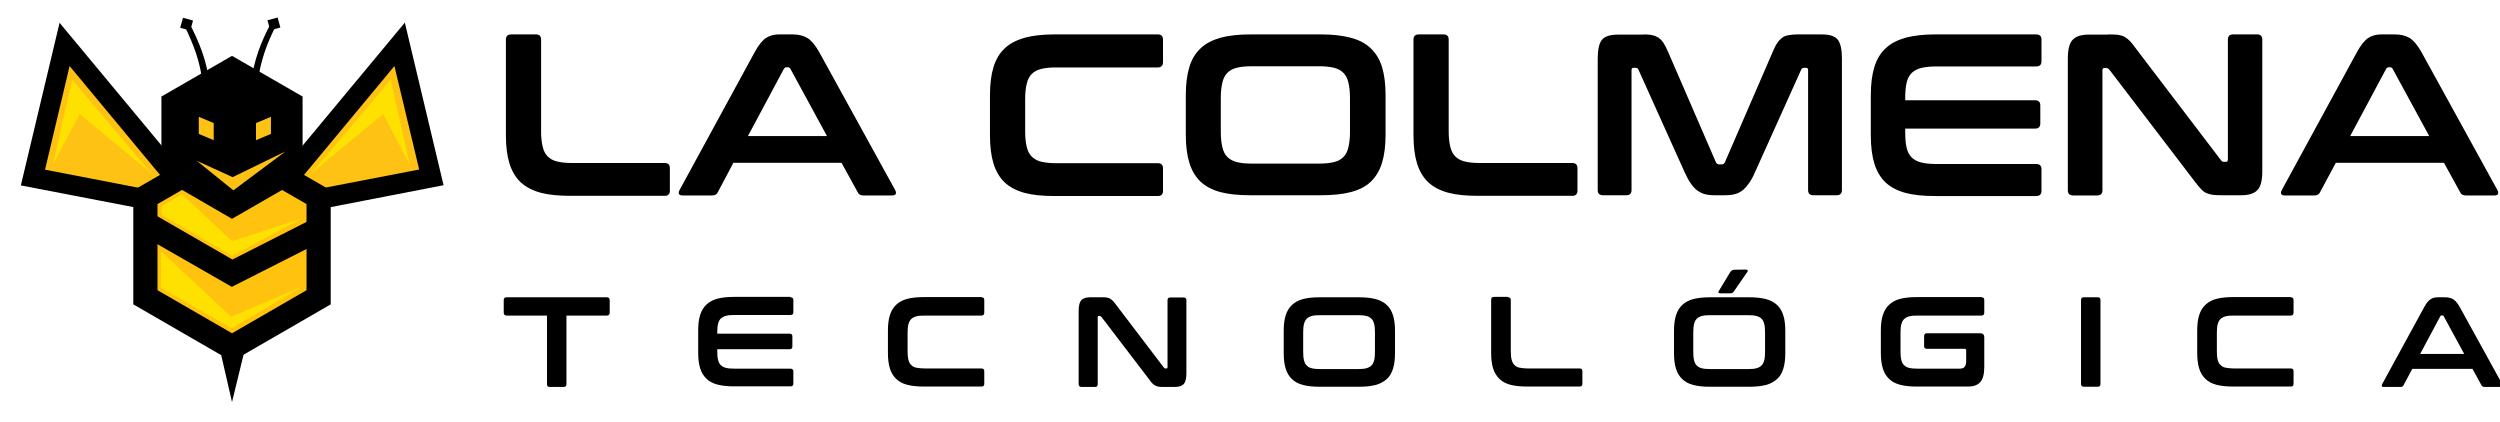
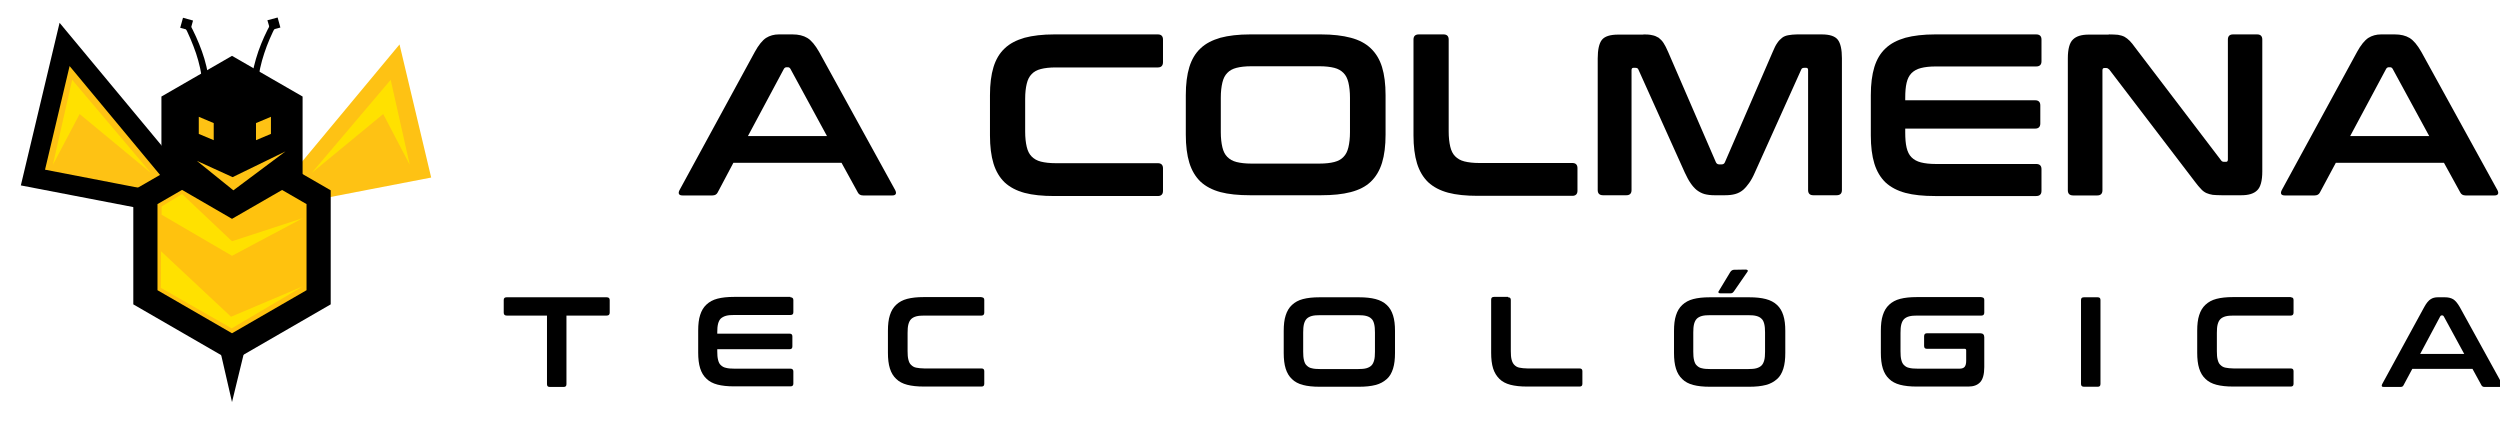
<svg xmlns="http://www.w3.org/2000/svg" version="1.1" x="0px" y="0px" viewBox="0 0 1271.5 214.5" style="enable-background:new 0 0 1271.5 214.5;" xml:space="preserve">
  <style type="text/css"> .st0{display:none;} .st1{display:inline;} .st2{fill:#FFFFFF;stroke:#FFFFFF;stroke-width:15;stroke-miterlimit:10;} .st3{fill:#FEC214;} .st4{fill:#FFC20E;} .st5{fill:#FFE100;} </style>
  <g id="Capa_2" class="st0">
    <g class="st1">
      <g>
        <g>
          <path class="st2" d="M73.7,107.1L10.4,94.9l19.7-82.7L103,99.9L73.7,107.1z M22.7,86.9l50.7,9.8l11.4-2.8L35.2,34.1L22.7,86.9z" />
        </g>
        <g>
          <path class="st2" d="M162.1,107.1l-29.2-7.3l72.9-87.7l19.7,82.7L162.1,107.1z M150.9,93.8l11.4,2.8l50.7-9.8l-12.6-52.6 L150.9,93.8z" />
        </g>
        <g>
          <path class="st2" d="M118.3,184.3l-50.2-29v-58l50.2-29l50.2,29v58L118.3,184.3z M80.4,148.1l37.9,21.9l37.9-21.9v-43.8 l-37.9-21.9l-37.9,21.9V148.1z" />
        </g>
        <g>
          <path class="st2" d="M117.8,111.9L81.9,91.1V49.6l35.9-20.7l35.9,20.7v41.5L117.8,111.9z M92.1,85.3l25.8,14.9l25.7-14.9V55.5 l-25.7-14.9L92.1,55.5V85.3z" />
        </g>
        <g>
          <rect x="92.1" y="10.1" transform="matrix(0.268 -0.963 0.963 0.268 57.057 100.608)" class="st2" width="5.3" height="5.3" />
          <path class="st2" d="M95.9,12.1c2.6,4.7,4.8,9.6,6.6,14.6c1.8,5.1,3.2,10.3,3.4,15.9l-3.4,0.1c-0.1-5-1.4-10.1-3-15 c-1.7-4.9-3.7-9.7-6.1-14.3L95.9,12.1z" />
        </g>
        <g>
          <polygon class="st2" points="137.3,15.9 142.4,14.6 141.1,9.4 135.8,10.8 " />
          <path class="st2" d="M140.3,13.3c-2.4,4.6-4.5,9.4-6.1,14.3c-1.6,4.9-2.9,10-3,15l-3.4-0.1c0.2-5.6,1.7-10.8,3.4-15.9 c1.8-5.1,4-9.9,6.6-14.6L140.3,13.3z" />
        </g>
        <polygon class="st2" points="110.9,175.1 117.8,205.1 125.2,174.7 " />
      </g>
    </g>
  </g>
  <g id="Layer_1">
    <g>
      <g>
        <g>
          <polygon class="st3" points="94.1,96.2 32.8,22.6 16.8,90.3 73.7,101.3 " />
          <path d="M73.9,106.5L10.6,94.3l19.7-82.7l72.9,87.7L73.9,106.5z M22.9,86.3l50.7,9.8L85,93.3L35.4,33.6L22.9,86.3z" />
        </g>
        <g>
          <polygon class="st3" points="142,96.2 203.2,22.6 219.3,90.3 162.3,101.3 " />
-           <path d="M162.2,106.5L133,99.2l72.9-87.7l19.7,82.7L162.2,106.5z M151.1,93.2l11.4,2.8l50.7-9.8l-12.6-52.6L151.1,93.2z" />
        </g>
        <g>
          <polygon class="st4" points="73.9,100.3 118,74.8 162.1,100.3 162.1,151.2 118,176.6 73.9,151.2 " />
          <path d="M118,183.8l-50.2-29v-58l50.2-29l50.2,29v58L118,183.8z M80.1,147.6l37.9,21.9l37.9-21.9v-43.8L118,81.9l-37.9,21.9 V147.6z" />
        </g>
        <g>
          <polygon points="87.2,52 118,34.2 148.9,52 148.9,87.6 118,105.4 87.2,87.6 " />
          <path d="M118,111.3L82.1,90.5V49.1L118,28.4l35.9,20.7v41.5L118,111.3z M92.3,84.7l25.8,14.9l25.7-14.9V54.9L118.1,40L92.3,54.9 V84.7z" />
        </g>
        <g>
-           <polygon points="117.9,145.9 73.8,120.6 79.9,109.9 118.2,132 157.6,112 163.1,123 " />
-         </g>
+           </g>
        <polygon class="st3" points="101.1,59.4 108.7,62.6 108.7,71.3 101.1,68.1 " />
        <polygon class="st3" points="137.8,59.4 130.2,62.6 130.2,71.3 137.8,68.1 " />
        <polygon class="st3" points="100.1,81.8 118.3,90.1 145.2,77 118.7,96.8 " />
        <g>
          <rect x="92.2" y="9.6" transform="matrix(0.268 -0.963 0.963 0.268 57.697 100.35)" width="5.3" height="5.3" />
          <path d="M96.1,11.5c2.6,4.7,4.8,9.6,6.6,14.6c1.8,5.1,3.2,10.3,3.4,15.9l-3.4,0.1c-0.1-5-1.4-10.1-3-15 c-1.7-4.9-3.7-9.7-6.1-14.3L96.1,11.5z" />
        </g>
        <g>
          <polygon points="137.5,15.4 142.6,14 141.2,8.9 136,10.3 " />
          <path d="M140.5,12.8c-2.4,4.6-4.5,9.4-6.1,14.3c-1.6,4.9-2.9,10-3,15L128,42c0.2-5.6,1.7-10.8,3.4-15.9c1.8-5.1,4-9.9,6.6-14.6 L140.5,12.8z" />
        </g>
        <polygon points="111.1,174.5 118,204.5 125.4,174.1 " />
        <polygon class="st5" points="26.9,83.8 36.7,40.6 76.8,88 40.5,58 " />
        <polygon class="st5" points="208.4,83.8 198.7,40.6 158.5,88 194.9,58 " />
        <polygon class="st5" points="92.6,98.7 118,122.7 154.1,110.9 118,130.1 82.2,109.2 82.2,105 " />
        <polygon class="st5" points="81.9,127.8 117.5,161.1 154.1,145.6 117.8,167 81.8,146.4 " />
      </g>
    </g>
  </g>
  <g id="Capa_3">
    <g>
-       <path d="M272.6,17.5c1.7,0,2.6,0.9,2.6,2.6v46.7c0,3.1,0.3,5.7,0.8,7.8c0.5,2.1,1.3,3.7,2.5,4.9c1.2,1.2,2.7,2.1,4.7,2.6 s4.5,0.8,7.5,0.8h47.4c1.7,0,2.6,0.9,2.6,2.6V97c0,1.7-0.9,2.6-2.6,2.6H290c-5.9,0-11-0.5-15.1-1.6s-7.5-2.9-10.1-5.3 c-2.6-2.5-4.5-5.7-5.7-9.6s-1.8-8.7-1.8-14.3V20.1c0-1.7,0.9-2.6,2.7-2.6H272.6z" />
      <path d="M403.1,17.5c3,0,5.5,0.6,7.5,1.8c2,1.2,4,3.6,6,7.1l38.7,70.3c0.4,0.8,0.5,1.4,0.3,1.9s-0.8,0.8-1.7,0.8H439 c-1.3,0-2.2-0.5-2.7-1.5L428,82.8h-55l-8,15.1c-0.5,1-1.4,1.5-2.7,1.5h-15.2c-1,0-1.6-0.3-1.8-0.8c-0.2-0.5-0.1-1.1,0.3-1.9 l38.3-70.3c1.9-3.5,3.9-5.9,5.7-7.1c1.9-1.2,4.1-1.8,6.5-1.8C396.1,17.5,403.1,17.5,403.1,17.5z M380.4,69.2h40.2L402,35 c-0.3-0.5-0.7-0.8-1.3-0.8H400c-0.5,0-1,0.3-1.3,0.8L380.4,69.2z" />
      <path d="M588.9,17.5c1.7,0,2.6,0.9,2.6,2.6v11.5c0,1.8-0.9,2.7-2.6,2.7h-52c-3,0-5.6,0.3-7.5,0.8c-2,0.5-3.6,1.4-4.7,2.6 c-1.2,1.2-2,2.8-2.5,4.9c-0.5,2-0.8,4.6-0.8,7.7v16.6c0,3.1,0.3,5.7,0.8,7.8c0.5,2.1,1.3,3.7,2.5,4.9c1.2,1.2,2.7,2.1,4.7,2.6 s4.5,0.8,7.5,0.8h52c1.7,0,2.6,0.9,2.6,2.6v11.5c0,1.7-0.9,2.6-2.6,2.6h-52.7c-5.9,0-11-0.5-15.1-1.6s-7.5-2.9-10.1-5.3 c-2.6-2.5-4.5-5.7-5.7-9.6s-1.8-8.7-1.8-14.3V48.4c0-5.6,0.6-10.4,1.8-14.3c1.2-3.9,3.1-7.1,5.7-9.5c2.6-2.5,6-4.2,10.1-5.4 c4.1-1.1,9.2-1.7,15.1-1.7C536.2,17.5,588.9,17.5,588.9,17.5z" />
      <path d="M671.9,17.5c5.9,0,11,0.6,15.1,1.7c4.2,1.1,7.6,2.9,10.2,5.4c2.6,2.5,4.5,5.6,5.7,9.5s1.8,8.7,1.8,14.3v20.1 c0,5.6-0.6,10.4-1.8,14.3s-3.1,7.1-5.7,9.6c-2.6,2.5-6,4.2-10.2,5.3c-4.2,1.1-9.2,1.6-15.1,1.6h-36.1c-5.9,0-11-0.5-15.1-1.6 s-7.5-2.9-10.1-5.3c-2.6-2.5-4.5-5.7-5.7-9.6s-1.8-8.7-1.8-14.3V48.4c0-5.6,0.6-10.4,1.8-14.3s3.1-7.1,5.7-9.5 c2.6-2.5,6-4.2,10.1-5.4c4.1-1.1,9.2-1.7,15.1-1.7C635.8,17.5,671.9,17.5,671.9,17.5z M620.9,67.2c0,3,0.3,5.6,0.8,7.7 s1.3,3.7,2.5,4.9c1.2,1.2,2.7,2.1,4.7,2.6s4.5,0.8,7.5,0.8h34.7c3,0,5.6-0.3,7.5-0.8c2-0.5,3.6-1.4,4.7-2.6c1.2-1.2,2-2.8,2.5-4.9 s0.8-4.6,0.8-7.7V49.7c0-3-0.3-5.6-0.8-7.7c-0.5-2.1-1.3-3.7-2.5-4.9s-2.7-2.1-4.7-2.6s-4.5-0.8-7.5-0.8h-34.7 c-3,0-5.6,0.3-7.5,0.8c-2,0.5-3.6,1.4-4.7,2.6c-1.2,1.2-2,2.8-2.5,4.9c-0.5,2.1-0.8,4.6-0.8,7.7V67.2z" />
      <path d="M734.2,17.5c1.7,0,2.6,0.9,2.6,2.6v46.7c0,3.1,0.3,5.7,0.8,7.8c0.5,2.1,1.3,3.7,2.5,4.9c1.2,1.2,2.7,2.1,4.7,2.6 s4.5,0.8,7.5,0.8h47.4c1.7,0,2.6,0.9,2.6,2.6V97c0,1.7-0.9,2.6-2.6,2.6h-48.1c-5.9,0-11-0.5-15.1-1.6s-7.5-2.9-10.1-5.3 c-2.6-2.5-4.5-5.7-5.7-9.6s-1.8-8.7-1.8-14.3V20.1c0-1.7,0.9-2.6,2.7-2.6H734.2z" />
      <path d="M835.9,17.5c1.7,0,3.2,0.1,4.4,0.4c1.2,0.2,2.3,0.7,3.3,1.3c0.9,0.7,1.8,1.6,2.5,2.7s1.5,2.6,2.3,4.5l24.3,56.1 c0.3,0.7,0.9,1.1,1.6,1.1h1.4c0.8,0,1.3-0.4,1.6-1.1l24.3-56.1c0.8-1.9,1.5-3.4,2.3-4.5c0.7-1.1,1.6-2,2.5-2.7s2-1.1,3.2-1.3 c1.2-0.2,2.7-0.4,4.4-0.4h12.5c4.1,0,6.8,0.9,8.2,2.7c1.4,1.8,2.1,5,2.1,9.4v67.1c0,1.7-0.9,2.6-2.7,2.6h-11.9 c-1.7,0-2.6-0.9-2.6-2.6v-61c0-0.8-0.3-1.2-0.9-1.2h-1.1c-0.8,0-1.3,0.3-1.5,0.9l-23.6,52.4c-0.9,2.1-1.9,3.9-2.9,5.3 s-2,2.6-3.2,3.6c-1.1,0.9-2.4,1.6-3.9,2c-1.4,0.4-3.1,0.6-5.1,0.6H872c-1.9,0-3.6-0.2-5.1-0.6c-1.4-0.4-2.7-1.1-3.9-2 c-1.1-0.9-2.2-2.1-3.2-3.6c-1-1.4-1.9-3.2-2.9-5.3l-23.6-52.4c-0.2-0.6-0.7-0.9-1.5-0.9h-1.1c-0.6,0-0.9,0.4-0.9,1.2v61 c0,1.7-0.9,2.6-2.6,2.6h-11.9c-1.8,0-2.7-0.9-2.7-2.6v-67c0-4.4,0.7-7.6,2.1-9.4c1.4-1.8,4.2-2.7,8.3-2.7h12.9V17.5z" />
      <path d="M1035.6,17.5c1.8,0,2.7,0.9,2.7,2.6v11.1c0,1.7-0.9,2.6-2.7,2.6h-51.1c-3,0-5.6,0.3-7.5,0.8c-2,0.5-3.6,1.4-4.8,2.6 c-1.2,1.2-2,2.8-2.5,4.9c-0.5,2.1-0.7,4.6-0.7,7.7V51h66.1c1.7,0,2.6,0.9,2.6,2.6v9.2c0,1.7-0.9,2.6-2.6,2.6H969v2 c0,3,0.2,5.6,0.7,7.7s1.3,3.7,2.5,4.9c1.2,1.2,2.8,2.1,4.8,2.6s4.5,0.8,7.5,0.8h51.1c1.8,0,2.7,0.9,2.7,2.6v11.1 c0,1.7-0.9,2.6-2.7,2.6h-51.4c-5.9,0-11-0.5-15.1-1.6s-7.5-2.9-10.1-5.3c-2.6-2.5-4.5-5.7-5.7-9.6s-1.8-8.7-1.8-14.3V48.4 c0-5.6,0.6-10.4,1.8-14.3s3.1-7.1,5.7-9.5c2.6-2.5,6-4.2,10.1-5.4c4.1-1.1,9.2-1.7,15.1-1.7C984.2,17.5,1035.6,17.5,1035.6,17.5z" />
      <path d="M1072.5,17.5c1.9,0,3.4,0.1,4.7,0.2c1.2,0.2,2.3,0.5,3.3,1c0.9,0.5,1.8,1.2,2.7,2.1c0.9,0.9,1.8,2.1,2.9,3.6l43.5,57.1 c0.3,0.5,0.8,0.8,1.5,0.8h1.1c0.6,0,0.9-0.4,0.9-1.2v-61c0-1.7,0.9-2.6,2.6-2.6h12.3c1.7,0,2.6,0.9,2.6,2.6v67.1 c0,4.8-0.9,8-2.6,9.6c-1.7,1.7-4.4,2.5-8,2.5h-10.1c-1.8,0-3.3-0.1-4.5-0.2c-1.2-0.2-2.3-0.5-3.2-0.9s-1.9-1.1-2.7-2 c-0.9-0.9-1.9-2.1-3.1-3.7l-43.6-57.1c-0.5-0.5-1-0.8-1.5-0.8h-1.1c-0.6,0-0.9,0.4-0.9,1.2v61c0,1.7-0.9,2.6-2.6,2.6h-12.3 c-1.8,0-2.7-0.9-2.7-2.6V29.7c0-4.8,0.9-8,2.6-9.6c1.7-1.7,4.4-2.5,8-2.5h10.2V17.5z" />
      <path d="M1218,17.5c3,0,5.5,0.6,7.5,1.8c2,1.2,4,3.6,6,7.1l38.7,70.3c0.4,0.8,0.5,1.4,0.3,1.9s-0.8,0.8-1.7,0.8H1254 c-1.3,0-2.2-0.5-2.7-1.5l-8.3-15.1h-55l-8.1,15.1c-0.5,1-1.4,1.5-2.7,1.5H1162c-1,0-1.6-0.3-1.8-0.8c-0.2-0.5-0.1-1.1,0.3-1.9 l38.3-70.3c1.9-3.5,3.9-5.9,5.7-7.1c1.9-1.2,4.1-1.8,6.5-1.8C1211,17.5,1218,17.5,1218,17.5z M1195.3,69.2h40.2L1216.9,35 c-0.3-0.5-0.7-0.8-1.3-0.8h-0.7c-0.5,0-1,0.3-1.3,0.8L1195.3,69.2z" />
    </g>
    <g>
      <g>
        <path d="M308.6,151.2c1,0,1.5,0.5,1.5,1.4v6.4c0,1-0.5,1.5-1.5,1.5h-20.5v34.9c0,1-0.5,1.4-1.4,1.4h-7.1c-1,0-1.4-0.5-1.4-1.4 v-34.9h-20.5c-1,0-1.5-0.5-1.5-1.5v-6.4c0-1,0.5-1.4,1.5-1.4L308.6,151.2L308.6,151.2z" />
        <path d="M402,151.2c1,0,1.5,0.5,1.5,1.4v6.2c0,1-0.5,1.4-1.5,1.4h-28.5c-1.7,0-3.1,0.1-4.2,0.4c-1.1,0.3-2,0.8-2.7,1.4 c-0.7,0.7-1.1,1.6-1.4,2.7c-0.3,1.2-0.4,2.6-0.4,4.3v0.7h36.8c1,0,1.4,0.5,1.4,1.4v5.1c0,1-0.5,1.4-1.4,1.4h-36.8v1.1 c0,1.7,0.1,3.1,0.4,4.3s0.7,2.1,1.4,2.7c0.7,0.7,1.6,1.2,2.7,1.4c1.1,0.3,2.5,0.4,4.2,0.4H402c1,0,1.5,0.5,1.5,1.4v6.2 c0,1-0.5,1.4-1.5,1.4h-28.7c-3.3,0-6.1-0.3-8.4-0.9c-2.3-0.6-4.2-1.6-5.6-3c-1.5-1.4-2.5-3.1-3.2-5.3s-1-4.9-1-8v-11.2 c0-3.1,0.3-5.8,1-7.9c0.7-2.2,1.7-3.9,3.2-5.3c1.5-1.4,3.3-2.4,5.6-3c2.3-0.6,5.1-0.9,8.4-0.9H402V151.2z" />
        <path d="M499.2,151.2c1,0,1.4,0.5,1.4,1.4v6.4c0,1-0.5,1.5-1.4,1.5h-29c-1.7,0-3.1,0.1-4.2,0.4s-2,0.8-2.6,1.4 c-0.7,0.7-1.1,1.6-1.4,2.7c-0.3,1.1-0.4,2.6-0.4,4.3v9.3c0,1.7,0.1,3.2,0.4,4.3c0.3,1.2,0.7,2.1,1.4,2.7c0.7,0.7,1.5,1.2,2.6,1.4 s2.5,0.4,4.2,0.4h29c1,0,1.4,0.5,1.4,1.4v6.4c0,1-0.5,1.4-1.4,1.4h-29.4c-3.3,0-6.1-0.3-8.4-0.9c-2.3-0.6-4.2-1.6-5.6-3 c-1.5-1.4-2.5-3.1-3.2-5.3s-1-4.9-1-8v-11.2c0-3.1,0.3-5.8,1-7.9c0.7-2.2,1.7-3.9,3.2-5.3c1.5-1.4,3.3-2.4,5.6-3 c2.3-0.6,5.1-0.9,8.4-0.9h29.4V151.2z" />
-         <path d="M560.2,151.2c1,0,1.9,0,2.6,0.1c0.7,0.1,1.3,0.3,1.8,0.6s1,0.7,1.5,1.2s1,1.2,1.6,2l24.2,31.8c0.2,0.3,0.5,0.5,0.8,0.5 h0.6c0.3,0,0.5-0.2,0.5-0.7v-34c0-1,0.5-1.4,1.4-1.4h6.8c1,0,1.4,0.5,1.4,1.4V190c0,2.6-0.5,4.4-1.4,5.4c-1,0.9-2.4,1.4-4.4,1.4 H592c-1,0-1.8,0-2.5-0.1s-1.3-0.3-1.8-0.5c-0.5-0.3-1-0.6-1.5-1.1s-1.1-1.2-1.7-2.1l-24.3-31.8c-0.3-0.3-0.5-0.5-0.8-0.5h-0.6 c-0.3,0-0.5,0.2-0.5,0.7v34c0,1-0.5,1.4-1.4,1.4h-6.8c-1,0-1.5-0.5-1.5-1.4V158c0-2.6,0.5-4.4,1.4-5.4c1-0.9,2.4-1.4,4.4-1.4 L560.2,151.2L560.2,151.2z" />
        <path d="M691.2,151.2c3.3,0,6.1,0.3,8.4,0.9c2.3,0.6,4.2,1.6,5.7,3s2.5,3.1,3.2,5.3s1,4.8,1,7.9v11.2c0,3.1-0.3,5.8-1,8 s-1.7,4-3.2,5.3s-3.3,2.4-5.7,3c-2.3,0.6-5.1,0.9-8.4,0.9h-20.1c-3.3,0-6.1-0.3-8.4-0.9c-2.3-0.6-4.2-1.6-5.6-3 c-1.5-1.4-2.5-3.1-3.2-5.3s-1-4.9-1-8v-11.2c0-3.1,0.3-5.8,1-7.9c0.7-2.2,1.7-3.9,3.2-5.3c1.5-1.4,3.3-2.4,5.6-3s5.1-0.9,8.4-0.9 H691.2z M662.8,178.9c0,1.7,0.1,3.1,0.4,4.3c0.3,1.2,0.7,2.1,1.4,2.7c0.7,0.7,1.5,1.2,2.6,1.4c1.1,0.3,2.5,0.4,4.2,0.4h19.3 c1.7,0,3.1-0.1,4.2-0.4c1.1-0.3,2-0.8,2.6-1.4c0.7-0.7,1.1-1.6,1.4-2.7c0.3-1.1,0.4-2.6,0.4-4.3v-9.8c0-1.7-0.1-3.1-0.4-4.3 c-0.3-1.2-0.7-2.1-1.4-2.7c-0.7-0.7-1.5-1.1-2.6-1.4c-1.1-0.3-2.5-0.4-4.2-0.4h-19.3c-1.7,0-3.1,0.1-4.2,0.4 c-1.1,0.3-2,0.8-2.6,1.4c-0.7,0.7-1.1,1.6-1.4,2.7c-0.3,1.2-0.4,2.6-0.4,4.3V178.9z" />
        <path d="M767,151.2c1,0,1.4,0.5,1.4,1.4v26c0,1.7,0.1,3.2,0.4,4.3c0.3,1.2,0.8,2.1,1.4,2.7c0.7,0.7,1.5,1.2,2.6,1.4 s2.5,0.4,4.2,0.4h26.4c1,0,1.4,0.5,1.4,1.4v6.4c0,1-0.5,1.4-1.4,1.4h-26.8c-3.3,0-6.1-0.3-8.4-0.9c-2.3-0.6-4.2-1.6-5.6-3 s-2.5-3.1-3.2-5.3s-1-4.9-1-8v-27c0-1,0.5-1.4,1.5-1.4h7.1V151.2z" />
        <path d="M889.7,151.2c3.3,0,6.1,0.3,8.4,0.9c2.3,0.6,4.2,1.6,5.7,3s2.5,3.1,3.2,5.3s1,4.8,1,7.9v11.2c0,3.1-0.3,5.8-1,8 s-1.7,4-3.2,5.3s-3.3,2.4-5.7,3c-2.3,0.6-5.1,0.9-8.4,0.9h-20.1c-3.3,0-6.1-0.3-8.4-0.9c-2.3-0.6-4.2-1.6-5.6-3 c-1.5-1.4-2.5-3.1-3.2-5.3s-1-4.9-1-8v-11.2c0-3.1,0.3-5.8,1-7.9c0.7-2.2,1.7-3.9,3.2-5.3c1.5-1.4,3.3-2.4,5.6-3s5.1-0.9,8.4-0.9 H889.7z M861.2,178.9c0,1.7,0.1,3.1,0.4,4.3c0.3,1.2,0.7,2.1,1.4,2.7c0.7,0.7,1.5,1.2,2.6,1.4c1.1,0.3,2.5,0.4,4.2,0.4h19.3 c1.7,0,3.1-0.1,4.2-0.4c1.1-0.3,2-0.8,2.6-1.4c0.7-0.7,1.1-1.6,1.4-2.7c0.3-1.1,0.4-2.6,0.4-4.3v-9.8c0-1.7-0.1-3.1-0.4-4.3 c-0.3-1.2-0.7-2.1-1.4-2.7c-0.7-0.7-1.5-1.1-2.6-1.4c-1.1-0.3-2.5-0.4-4.2-0.4h-19.3c-1.7,0-3.1,0.1-4.2,0.4 c-1.1,0.3-2,0.8-2.6,1.4c-0.7,0.7-1.1,1.6-1.4,2.7c-0.3,1.2-0.4,2.6-0.4,4.3V178.9z M887.8,137.1c0.5,0,0.8,0.1,1,0.3 s0.2,0.5-0.1,0.9L882,148c-0.3,0.4-0.5,0.7-0.8,0.9s-0.7,0.3-1.1,0.3h-5c-0.5,0-0.8-0.1-1-0.3s-0.2-0.5,0.1-0.9l5.8-9.6 c0.5-0.8,1.2-1.2,2-1.2L887.8,137.1L887.8,137.1z" />
        <path d="M1007.8,151.2c1,0,1.4,0.5,1.4,1.4v6.4c0,1-0.5,1.5-1.4,1.5h-32.6c-1.7,0-3.1,0.1-4.2,0.4s-2,0.8-2.6,1.4 c-0.7,0.7-1.1,1.6-1.4,2.7c-0.3,1.1-0.4,2.6-0.4,4.3v9.4c0,1.7,0.1,3.2,0.4,4.3c0.3,1.2,0.7,2.1,1.4,2.7c0.7,0.7,1.5,1.2,2.6,1.4 c1.1,0.3,2.5,0.4,4.2,0.4h21.5c1.1,0,2-0.3,2.5-0.9c0.5-0.6,0.8-1.6,0.8-3.1v-5.3c0-0.6-0.3-0.8-0.8-0.8H980 c-1,0-1.4-0.5-1.4-1.5V171c0-1,0.5-1.5,1.4-1.5h27.2c1.3,0,2,0.7,2,2v15.2c0,3.6-0.7,6.2-2.1,7.7c-1.4,1.5-3.4,2.2-6,2.2h-26.3 c-3.3,0-6.1-0.3-8.4-0.9c-2.3-0.6-4.2-1.6-5.6-3c-1.5-1.4-2.5-3.1-3.2-5.3s-1-4.9-1-8v-11.2c0-3.1,0.3-5.8,1-7.9 c0.7-2.2,1.7-3.9,3.2-5.3c1.5-1.4,3.3-2.4,5.6-3s5.1-0.9,8.4-0.9h33V151.2z" />
        <path d="M1066.9,151.2c1,0,1.4,0.5,1.4,1.4v42.7c0,1-0.5,1.4-1.4,1.4h-7c-1,0-1.5-0.5-1.5-1.4v-42.7c0-1,0.5-1.4,1.5-1.4H1066.9z " />
        <path d="M1165.1,151.2c1,0,1.4,0.5,1.4,1.4v6.4c0,1-0.5,1.5-1.4,1.5h-29c-1.7,0-3.1,0.1-4.2,0.4s-2,0.8-2.6,1.4 c-0.7,0.7-1.1,1.6-1.4,2.7c-0.3,1.1-0.4,2.6-0.4,4.3v9.3c0,1.7,0.1,3.2,0.4,4.3c0.3,1.2,0.7,2.1,1.4,2.7c0.7,0.7,1.5,1.2,2.6,1.4 s2.5,0.4,4.2,0.4h29c1,0,1.4,0.5,1.4,1.4v6.4c0,1-0.5,1.4-1.4,1.4h-29.4c-3.3,0-6.1-0.3-8.4-0.9c-2.3-0.6-4.2-1.6-5.6-3 c-1.5-1.4-2.5-3.1-3.2-5.3s-1-4.9-1-8v-11.2c0-3.1,0.3-5.8,1-7.9c0.7-2.2,1.7-3.9,3.2-5.3c1.5-1.4,3.3-2.4,5.6-3 c2.3-0.6,5.1-0.9,8.4-0.9h29.4V151.2z" />
        <path d="M1243.5,151.2c1.6,0,3,0.3,4.2,1c1.1,0.7,2.2,2,3.3,3.9l21.6,39.2c0.2,0.4,0.3,0.8,0.2,1.1c-0.1,0.3-0.4,0.4-0.9,0.4 h-8.3c-0.7,0-1.2-0.3-1.5-0.8l-4.6-8.4h-30.6l-4.5,8.4c-0.3,0.6-0.8,0.8-1.5,0.8h-8.5c-0.6,0-0.9-0.1-1-0.4 c-0.1-0.3-0.1-0.6,0.2-1.1l21.4-39.2c1.1-2,2.2-3.3,3.2-3.9c1-0.7,2.3-1,3.6-1H1243.5z M1230.9,180h22.4l-10.4-19.1 c-0.2-0.3-0.4-0.5-0.7-0.5h-0.4c-0.3,0-0.5,0.2-0.7,0.5L1230.9,180z" />
      </g>
    </g>
  </g>
</svg>